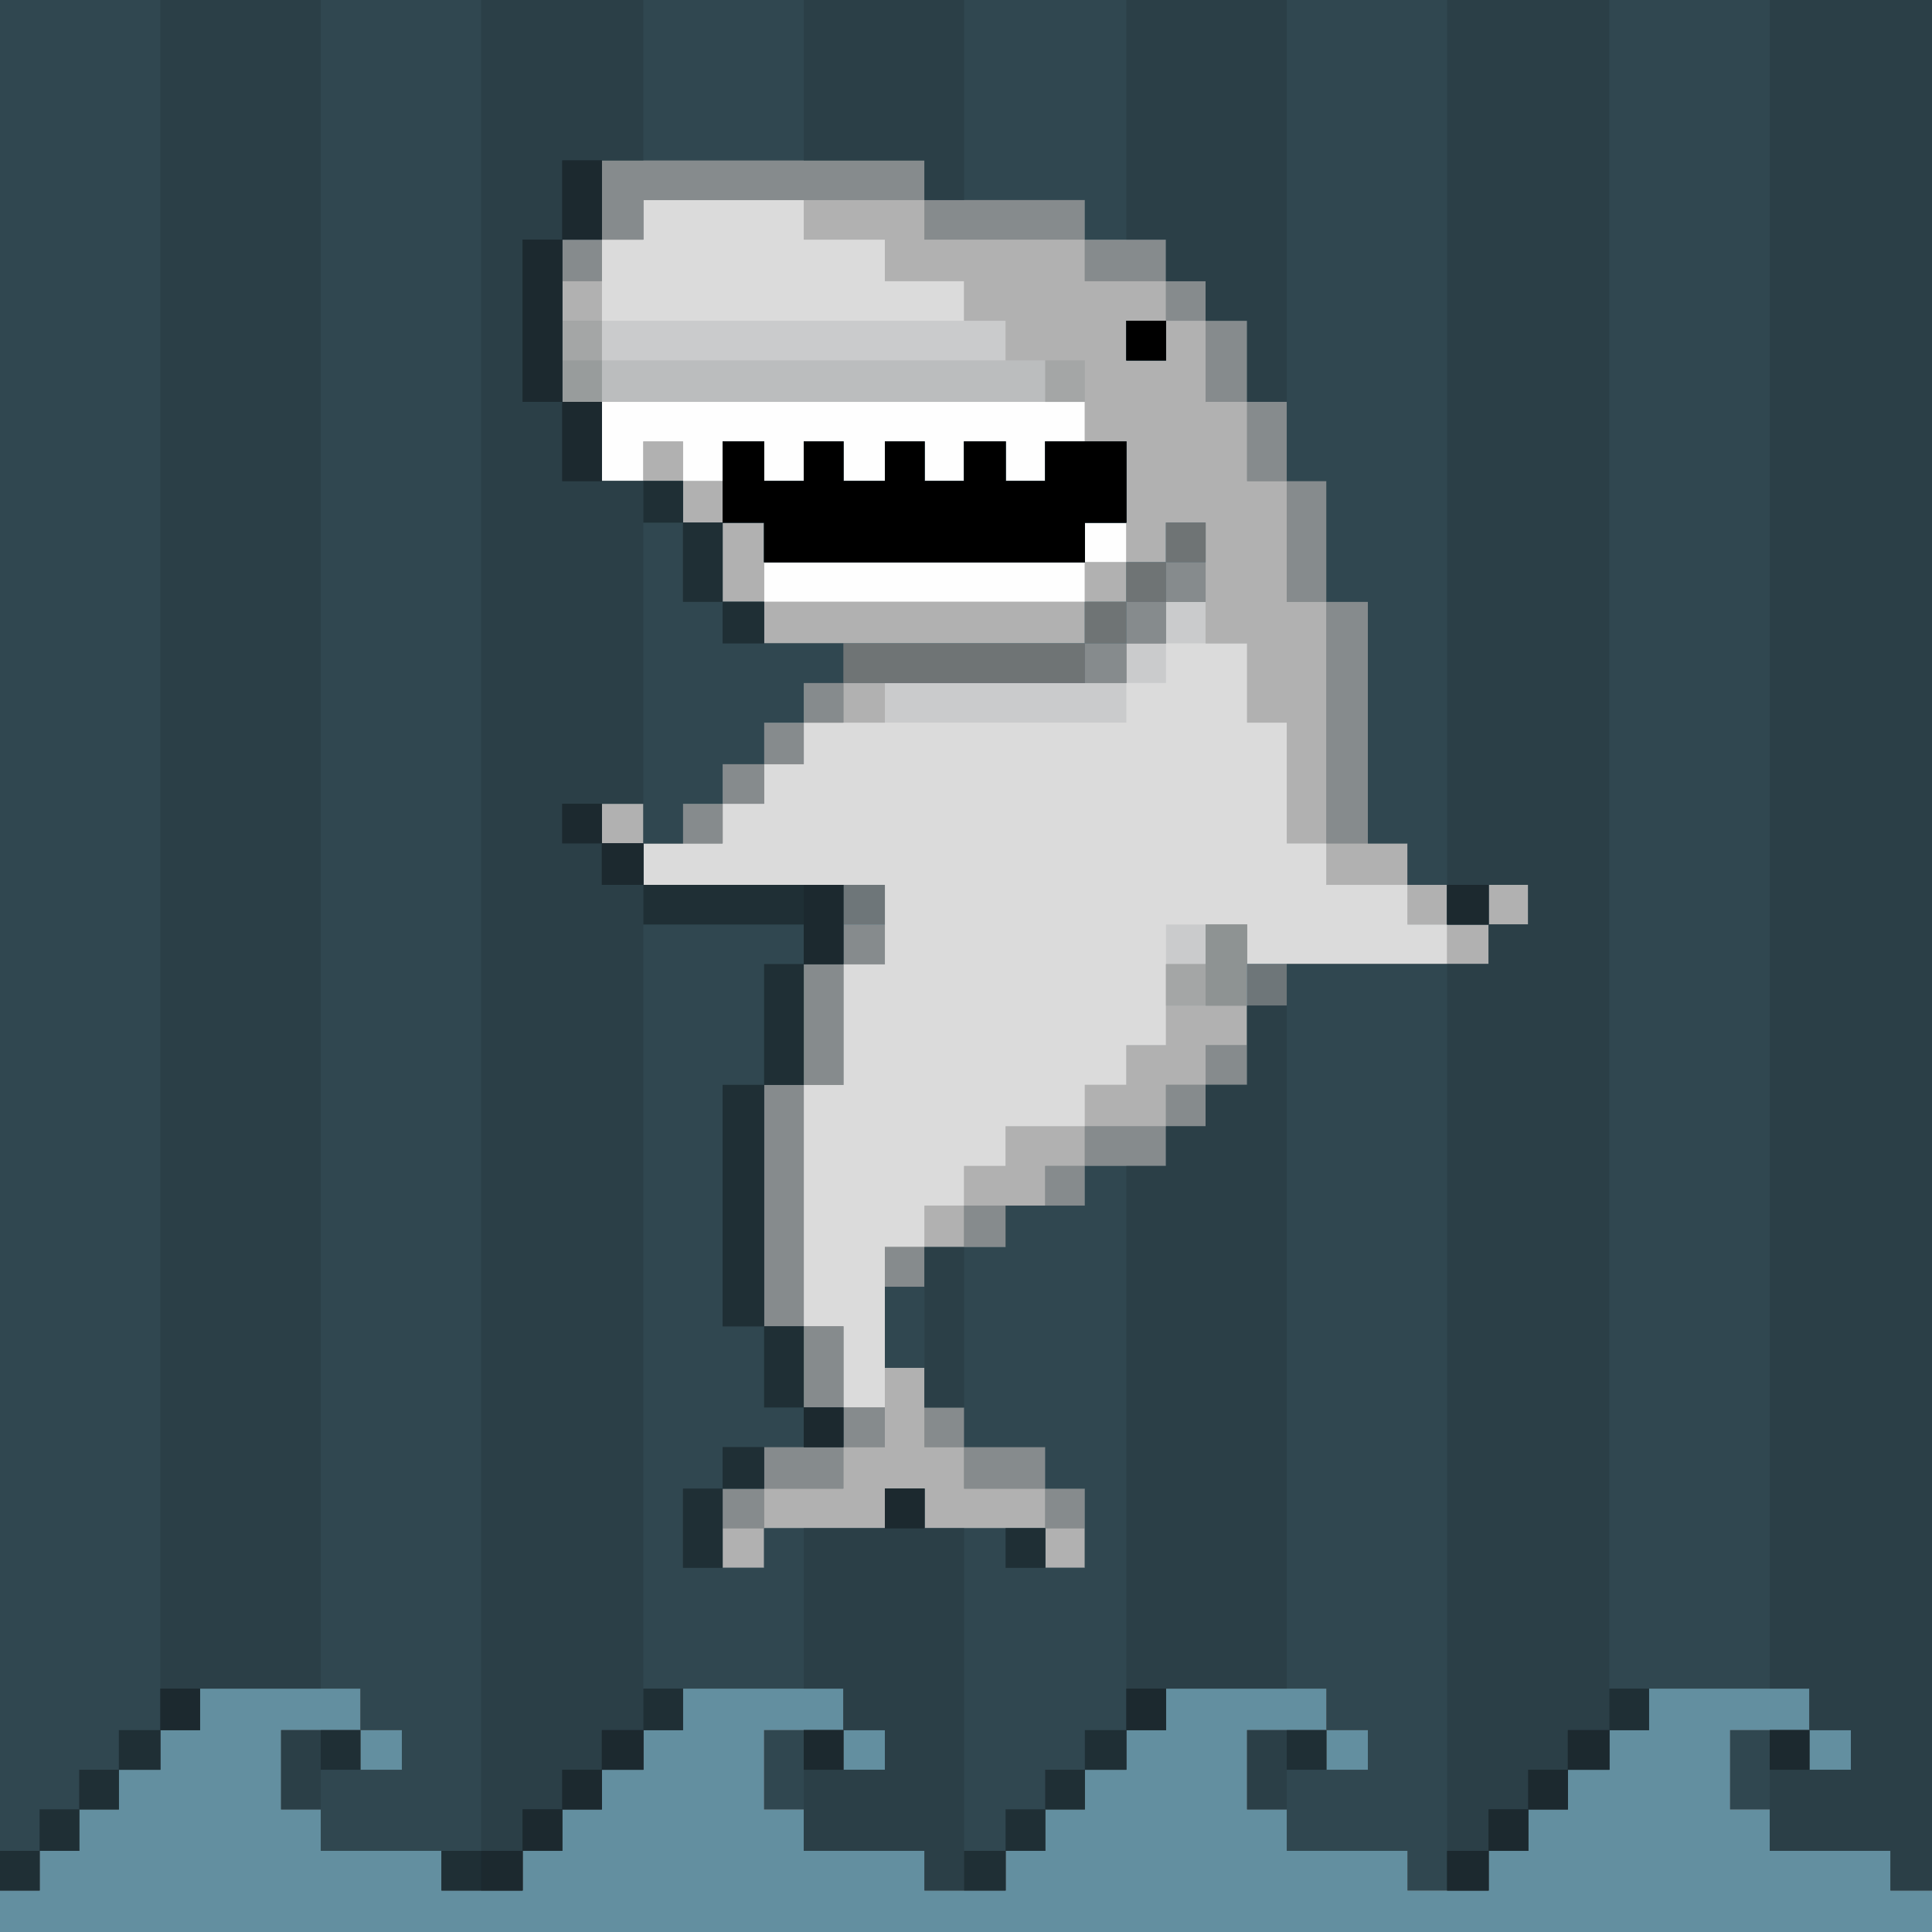
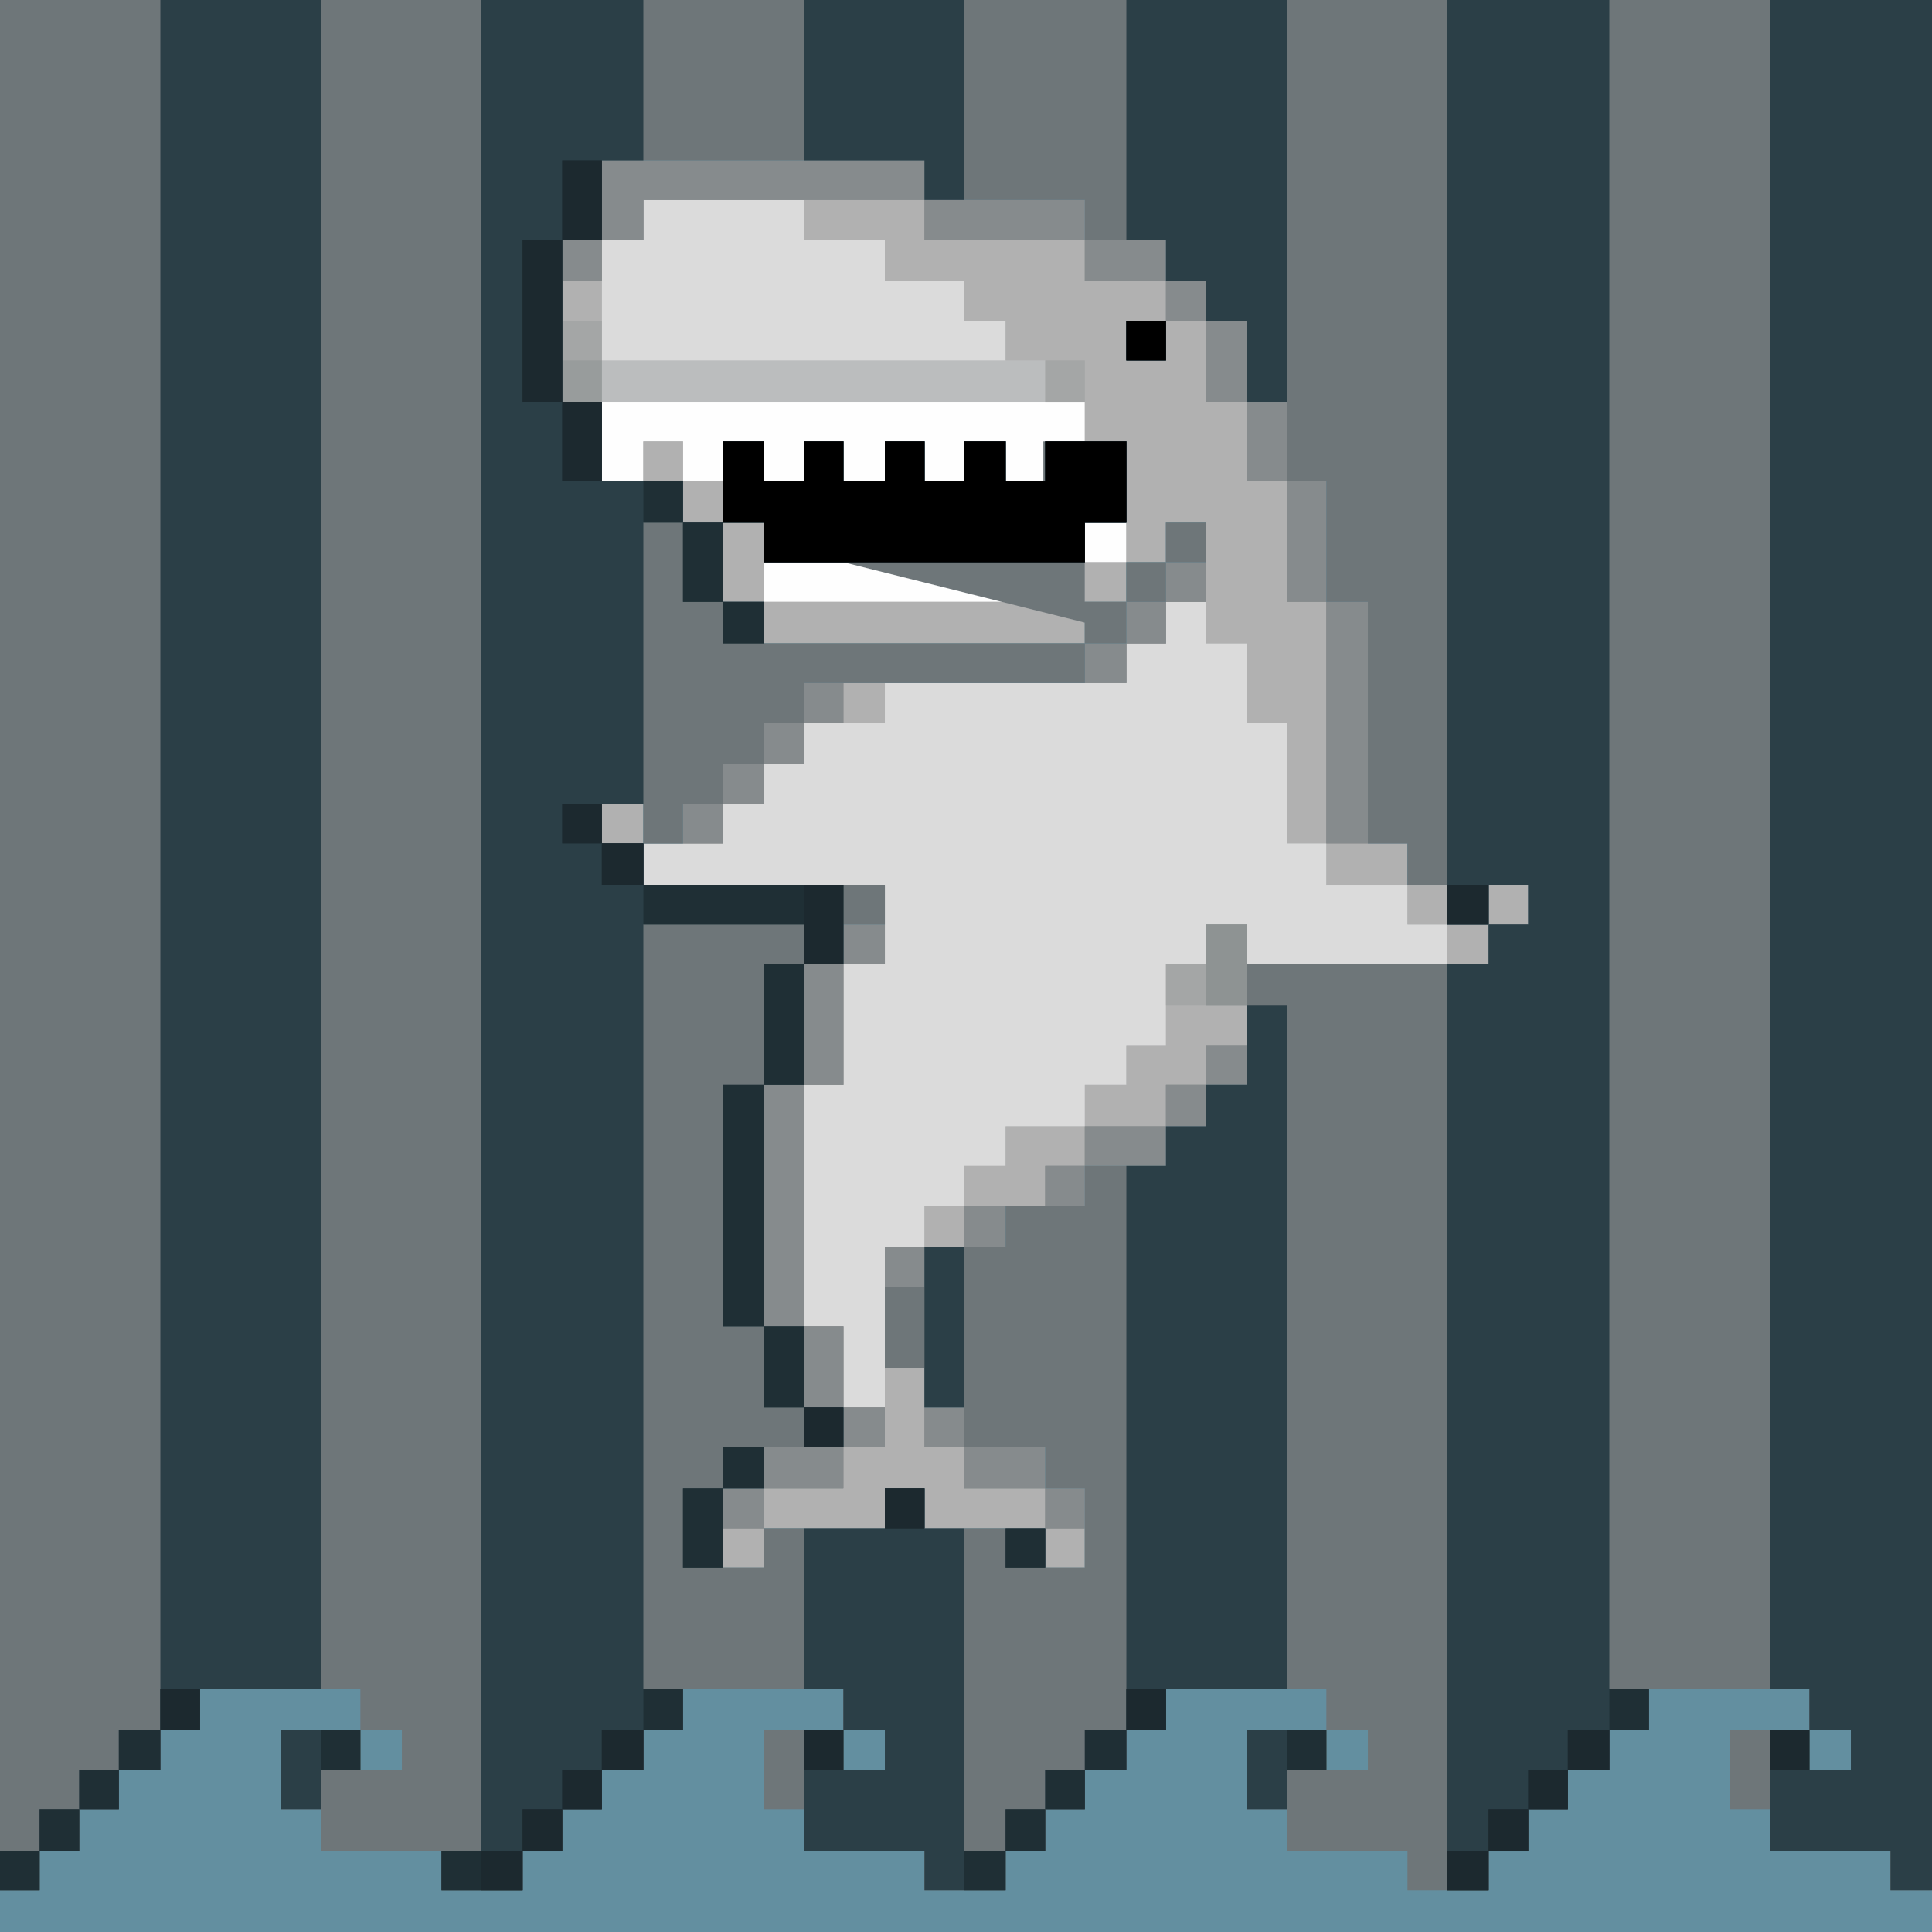
<svg xmlns="http://www.w3.org/2000/svg" version="1.1" id="svg3036" x="0px" y="0px" width="1024px" height="1024px" viewBox="0 0 1024 1024" enable-background="new 0 0 1024 1024" xml:space="preserve">
  <rect x="0" y="0" width="1024" height="1024" fill="#808080" stroke="none" />
  <g id="g3046">
    <path id="path3080" fill="#FEFEFE" d="M0,512V0h512h512v512v512H512H0V512z" />
    <path id="path3078" fill="#DBDBDB" d="M0,512V0h512h512v512v512H512H0V512z M575,308.5V298h11h11v-10.5V277h-11h-11v10.5V298h-85   h-85v10.5V319h85h85V308.5z M341,244.5V234h10.5H362v10.5V255h10.5H383v-10.5V234h11h11v10.5V255h10.5H426v-10.5V234h10.5H447v10.5   V255h11h11v-10.5V234h10.5H490v10.5V255h10.5H511v-10.5V234h11h11v10.5V255h10.5H554v-10.5V234h10.5H575v-10.5V213H447H319v21v21   h11h11V244.5z" />
-     <path id="path3076" fill="#CACBCC" d="M0,512V0h512h512v512v512H512H0V512z M469,703.5V661h10.5H490v-11v-11h10.5H511v-10.5V618h11   h11v-10.5V597h21h21v-11v-11h11h11v-10.5V554h10.5H618v-32v-32h21.5H661v10.5V511h53h53v-10.5V490h-10.5H746v-10.5V469h-21.5H703   v-11v-11h-10.5H682v-32v-32h-10.5H661v-21v-21h-21.5H618v10.5V362h-10.5H597v10.5V383h-85.5H426v11v11h-10.5H405v10.5V426h-11h-11   v10.5V447h-21h-21v11v11h64h64v21v21h-11h-11v32v32h-10.5H426v64v64h10.5H447v21.5V746h11h11V703.5z M575,308.5V298h11h11v-10.5   V277h-11h-11v10.5V298h-85h-85v10.5V319h85h85V308.5z M341,244.5V234h10.5H362v10.5V255h10.5H383v-10.5V234h11h11v10.5V255h10.5   H426v-10.5V234h10.5H447v10.5V255h11h11v-10.5V234h10.5H490v10.5V255h10.5H511v-10.5V234h11h11v10.5V255h10.5H554v-10.5V234h10.5   H575v-10.5V213H447H319v21v21h11h11V244.5z M511,159.5V149h-21h-21v-11v-11h-21.5H426v-10.5V106h-42.5H341v10.5V127h-11h-11v21.5   V170h96h96V159.5z" />
    <path id="path3074" fill="#BBBDBE" d="M0,512V0h512h512v512v512H512H0V512z M469,703.5V661h10.5H490v-11v-11h10.5H511v-10.5V618h11   h11v-10.5V597h21h21v-11v-11h11h11v-10.5V554h10.5H618v-21.5V511h10.5H639v-10.5V490h11h11v10.5V511h53h53v-10.5V490h-10.5H746   v-10.5V469h-21.5H703v-11v-11h-10.5H682v-32v-32h-10.5H661v-21v-21h-11h-11v-11v-11h-10.5H618v11v11h-10.5H597v10.5V362h-64h-64   v10.5V383h-21.5H426v11v11h-10.5H405v10.5V426h-11h-11v10.5V447h-21h-21v11v11h64h64v21v21h-11h-11v32v32h-10.5H426v64v64h10.5H447   v21.5V746h11h11V703.5z M575,308.5V298h11h11v-10.5V277h-11h-11v10.5V298h-85h-85v10.5V319h85h85V308.5z M341,244.5V234h10.5H362   v10.5V255h10.5H383v-10.5V234h11h11v10.5V255h10.5H426v-10.5V234h10.5H447v10.5V255h11h11v-10.5V234h10.5H490v10.5V255h10.5H511   v-10.5V234h11h11v10.5V255h10.5H554v-10.5V234h10.5H575v-10.5V213H447H319v21v21h11h11V244.5z M533,180.5V170h-11h-11v-10.5V149   h-21h-21v-11v-11h-21.5H426v-10.5V106h-42.5H341v10.5V127h-11h-11v32v32h107h107V180.5z" />
    <path id="path3072" fill="#B1B1B1" d="M0,512V0h512h512v512v512H512H0V512z M469,703.5V661h10.5H490v-11v-11h10.5H511v-10.5V618h11   h11v-10.5V597h21h21v-11v-11h11h11v-10.5V554h10.5H618v-21.5V511h10.5H639v-10.5V490h11h11v10.5V511h53h53v-10.5V490h-10.5H746   v-10.5V469h-21.5H703v-11v-11h-10.5H682v-32v-32h-10.5H661v-21v-21h-11h-11v-11v-11h-10.5H618v11v11h-10.5H597v10.5V362h-64h-64   v10.5V383h-21.5H426v11v11h-10.5H405v10.5V426h-11h-11v10.5V447h-21h-21v11v11h64h64v21v21h-11h-11v32v32h-10.5H426v64v64h10.5H447   v21.5V746h11h11V703.5z M575,308.5V298h11h11v-10.5V277h-11h-11v10.5V298h-85h-85v10.5V319h85h85V308.5z M341,244.5V234h10.5H362   v10.5V255h10.5H383v-10.5V234h11h11v10.5V255h10.5H426v-10.5V234h10.5H447v10.5V255h11h11v-10.5V234h10.5H490v10.5V255h10.5H511   v-10.5V234h11h11v10.5V255h10.5H554v-10.5V234h10.5H575v-10.5V213h-10.5H554v-11v-11h-10.5H533v-10.5V170h-11h-11v-10.5V149h-21   h-21v-11v-11h-21.5H426v-10.5V106h-42.5H341v10.5V127h-11h-11v64v64h11h11V244.5z" />
    <path id="path3070" fill="#A4A6A6" d="M0,512V0h512h512v512v512H512H0V512z M405,820.5V810h32h32v-10.5V789h10.5H490v10.5V810h32   h32v10.5V831h10.5H575v-10.5V810h-10.5H554v-10.5V789h-21.5H511v-11v-11h-10.5H490v-21v-21h-10.5H469v-32v-32h21h21v-11v-11h21.5   H554v-10.5V618h10.5H575v-10.5V597h21.5H618v-11v-11h10.5H639v-10.5V554h11h11v-10.5V533h-21.5H618v-11v-11h10.5H639v-10.5V490h11   h11v10.5V511h64h64v-10.5V490h10.5H810v-10.5V469h-10.5H789v10.5V490h-11h-11v-10.5V469h-10.5H746v-11v-11h-21.5H703v-64v-64h-10.5   H682v-32v-32h-10.5H661v-21v-21h-11h-11v-21.5V170h-10.5H618v-10.5V149h-21.5H575v-11v-11h-42.5H490v-10.5V106h-74.5H341v10.5V127   h-11h-11v11v11h-10.5H298v10.5V170h10.5H319v42.5V255h21.5H362v11v11h10.5H383v21v21h11h11v11v11h85h85v-11v-11h11h11v-10.5V298   h10.5H618v-10.5V277h10.5H639v21v21h-10.5H618v11v11h-10.5H597v10.5V362h-75h-75v10.5V383h-10.5H426v11v11h-10.5H405v10.5V426h-11   h-11v10.5V447h-21h-21v-10.5V426h-11h-11v10.5V447h11h11v11v11h64h64v21v21h-11h-11v32v32h-10.5H426v64v64h10.5H447v21.5V746h11h11   v10.5V767h-11h-11v11v11h-21h-21v10.5V810h-11h-11v10.5V831h11h11V820.5z M405,287.5V277h-11h-11v-21.5V234h11h11v10.5V255h10.5   H426v-10.5V234h10.5H447v10.5V255h11h11v-10.5V234h10.5H490v10.5V255h10.5H511v-10.5V234h11h11v10.5V255h10.5H554v-10.5V234h21.5   H597v21.5V277h-11h-11v10.5V298h-85h-85V287.5z M554,202v-11h10.5H575v11v11h-10.5H554V202z M597,180.5V170h10.5H618v10.5V191   h-10.5H597V180.5z" />
    <path id="path3068" fill="#989C9C" d="M0,512V0h512h512v512v512H512H0V512z M405,820.5V810h32h32v-10.5V789h10.5H490v10.5V810h32   h32v10.5V831h10.5H575v-10.5V810h-10.5H554v-10.5V789h-21.5H511v-11v-11h-10.5H490v-21v-21h-10.5H469v-32v-32h21h21v-11v-11h21.5   H554v-10.5V618h10.5H575v-10.5V597h21.5H618v-11v-11h10.5H639v-10.5V554h11h11v-10.5V533h-11h-11v-21.5V490h11h11v10.5V511h64h64   v-10.5V490h10.5H810v-10.5V469h-10.5H789v10.5V490h-11h-11v-10.5V469h-10.5H746v-11v-11h-21.5H703v-64v-64h-10.5H682v-32v-32h-10.5   H661v-21v-21h-11h-11v-21.5V170h-10.5H618v-10.5V149h-21.5H575v-11v-11h-42.5H490v-10.5V106h-74.5H341v10.5V127h-11h-11v11v11   h-10.5H298v21v21h10.5H319v32v32h21.5H362v11v11h10.5H383v21v21h11h11v11v11h85h85v-11v-11h11h11v-10.5V298h10.5H618v-10.5V277   h10.5H639v21v21h-10.5H618v11v11h-10.5H597v10.5V362h-75h-75v10.5V383h-10.5H426v11v11h-10.5H405v10.5V426h-11h-11v10.5V447h-21   h-21v-10.5V426h-11h-11v10.5V447h11h11v11v11h64h64v21v21h-11h-11v32v32h-10.5H426v64v64h10.5H447v21.5V746h11h11v10.5V767h-11h-11   v11v11h-21h-21v10.5V810h-11h-11v10.5V831h11h11V820.5z M405,287.5V277h-11h-11v-21.5V234h11h11v10.5V255h10.5H426v-10.5V234h10.5   H447v10.5V255h11h11v-10.5V234h10.5H490v10.5V255h10.5H511v-10.5V234h11h11v10.5V255h10.5H554v-10.5V234h21.5H597v21.5V277h-11h-11   v10.5V298h-85h-85V287.5z M597,180.5V170h10.5H618v10.5V191h-10.5H597V180.5z" />
    <path id="path3066" fill="#8E9393" d="M0,512V0h512h512v512v512H512H0V512z M405,820.5V810h32h32v-10.5V789h10.5H490v10.5V810h32   h32v10.5V831h10.5H575v-10.5V810h-10.5H554v-10.5V789h-21.5H511v-11v-11h-10.5H490v-21v-21h-10.5H469v-32v-32h21h21v-11v-11h21.5   H554v-10.5V618h10.5H575v-10.5V597h21.5H618v-11v-11h10.5H639v-10.5V554h11h11v-10.5V533h-11h-11v-21.5V490h11h11v10.5V511h64h64   v-10.5V490h10.5H810v-10.5V469h-10.5H789v10.5V490h-11h-11v-10.5V469h-10.5H746v-11v-11h-21.5H703v-64v-64h-10.5H682v-32v-32h-10.5   H661v-21v-21h-11h-11v-21.5V170h-10.5H618v-10.5V149h-21.5H575v-11v-11h-42.5H490v-10.5V106h-74.5H341v10.5V127h-11h-11v11v11   h-10.5H298v32v32h10.5H319v21v21h21.5H362v11v11h10.5H383v21v21h11h11v11v11h85h85v-11v-11h11h11v-10.5V298h10.5H618v-10.5V277   h10.5H639v21v21h-10.5H618v11v11h-10.5H597v10.5V362h-75h-75v10.5V383h-10.5H426v11v11h-10.5H405v10.5V426h-11h-11v10.5V447h-21   h-21v-10.5V426h-11h-11v10.5V447h11h11v11v11h64h64v21v21h-11h-11v32v32h-10.5H426v64v64h10.5H447v21.5V746h11h11v10.5V767h-11h-11   v11v11h-21h-21v10.5V810h-11h-11v10.5V831h11h11V820.5z M405,287.5V277h-11h-11v-21.5V234h11h11v10.5V255h10.5H426v-10.5V234h10.5   H447v10.5V255h11h11v-10.5V234h10.5H490v10.5V255h10.5H511v-10.5V234h11h11v10.5V255h10.5H554v-10.5V234h21.5H597v21.5V277h-11h-11   v10.5V298h-85h-85V287.5z M597,180.5V170h10.5H618v10.5V191h-10.5H597V180.5z" />
    <path id="path3064" fill="#868B8D" d="M0,512V0h512h512v512v512H512H0V512z M405,820.5V810h32h32v-10.5V789h10.5H490v10.5V810h32   h32v10.5V831h10.5H575v-10.5V810h-10.5H554v-10.5V789h-21.5H511v-11v-11h-10.5H490v-21v-21h-10.5H469v-32v-32h21h21v-11v-11h21.5   H554v-10.5V618h10.5H575v-10.5V597h21.5H618v-11v-11h10.5H639v-10.5V554h11h11v-21.5V511h64h64v-10.5V490h10.5H810v-10.5V469h-10.5   H789v10.5V490h-11h-11v-10.5V469h-10.5H746v-11v-11h-21.5H703v-64v-64h-10.5H682v-32v-32h-10.5H661v-21v-21h-11h-11v-21.5V170   h-10.5H618v-10.5V149h-21.5H575v-11v-11h-42.5H490v-10.5V106h-74.5H341v10.5V127h-11h-11v11v11h-10.5H298v32v32h10.5H319v21v21   h21.5H362v11v11h10.5H383v21v21h11h11v11v11h85h85v-11v-11h11h11v-10.5V298h10.5H618v-10.5V277h10.5H639v21v21h-10.5H618v11v11   h-10.5H597v10.5V362h-75h-75v10.5V383h-10.5H426v11v11h-10.5H405v10.5V426h-11h-11v10.5V447h-21h-21v-10.5V426h-11h-11v10.5V447h11   h11v11v11h64h64v21v21h-11h-11v32v32h-10.5H426v64v64h10.5H447v21.5V746h11h11v10.5V767h-11h-11v11v11h-21h-21v10.5V810h-11h-11   v10.5V831h11h11V820.5z M405,287.5V277h-11h-11v-21.5V234h11h11v10.5V255h10.5H426v-10.5V234h10.5H447v10.5V255h11h11v-10.5V234   h10.5H490v10.5V255h10.5H511v-10.5V234h11h11v10.5V255h10.5H554v-10.5V234h21.5H597v21.5V277h-11h-11v10.5V298h-85h-85V287.5z    M597,180.5V170h10.5H618v10.5V191h-10.5H597V180.5z" />
    <path id="path3062" fill="#638FA0" d="M0,512V0h512h512v512v512H512H0V512z M405,820.5V810h32h32v-10.5V789h10.5H490v10.5V810h32   h32v10.5V831h10.5H575v-21v-21h-10.5H554v-11v-11h-21.5H511v-10.5V746h-10.5H490v-10.5V725h-10.5H469v-21.5V682h10.5H490v-10.5V661   h21.5H533v-11v-11h21h21v-10.5V618h21.5H618v-10.5V597h10.5H639v-11v-11h11h11v-32v-32h64h64v-10.5V490h10.5H810v-10.5V469h-10.5   H789v10.5V490h-11h-11v-10.5V469h-10.5H746v-11v-11h-10.5H725v-64v-64h-11h-11v-32v-32h-10.5H682v-21v-21h-10.5H661v-21.5V170h-11   h-11v-10.5V149h-10.5H618v-11v-11h-21.5H575v-10.5V106h-42.5H490V95.5V85h-85.5H319v21v21h-10.5H298v43v43h10.5H319v21v21h21.5H362   v11v11h10.5H383v21v21h11h11v11v11h85h85v10.5V362h-74.5H426v10.5V383h-10.5H405v11v11h-11h-11v10.5V426h-10.5H362v10.5V447h-10.5   H341v-10.5V426h-11h-11v10.5V447h11h11v11v11h64h64v10.5V490h-11h-11v10.5V511h-10.5H426v32v32h-10.5H405v64v64h10.5H426v21.5V746   h10.5H447v10.5V767h-21h-21v11v11h-11h-11v21v21h11h11V820.5z M575,330v-11h11h11v-10.5V298h10.5H618v-10.5V277h10.5H639v10.5V298   h-10.5H618v10.5V319h-10.5H597v11v11h-11h-11V330z M405,287.5V277h-11h-11v-21.5V234h11h11v10.5V255h10.5H426v-10.5V234h10.5H447   v10.5V255h11h11v-10.5V234h10.5H490v10.5V255h10.5H511v-10.5V234h11h11v10.5V255h10.5H554v-10.5V234h21.5H597v21.5V277h-11h-11   v10.5V298h-85h-85V287.5z M597,180.5V170h10.5H618v10.5V191h-10.5H597V180.5z" />
-     <path id="path3060" fill="#6E7679" d="M0,501V0h512h512v501v501h-11h-11v-10.5V981h-32h-32v-11v-11h-10.5H917v-21v-21h21h21v-11   v-11h-42.5H874v11v11h-10.5H853v10.5V938h-11h-11v10.5V959h-10.5H810v11v11h-10.5H789v10.5v10.5h-21.5H746v-10.5V981h-32h-32v-11   v-11h-10.5H661v-21v-21h21h21v-11v-11h-42.5H618v11v11h-10.5H597v10.5V938h-11h-11v10.5V959h-10.5H554v11v11h-10.5H533v10.5v10.5   h-21.5H490v-10.5V981h-32h-32v-11v-11h-10.5H405v-21v-21h21h21v-11v-11h-42.5H362v11v11h-10.5H341v10.5V938h-11h-11v10.5V959h-10.5   H298v11v11h-10.5H277v10.5v10.5h-21.5H234v-10.5V981h-32h-32v-11v-11h-10.5H149v-21v-21h21h21v-11v-11h-42.5H106v11v11H95.5H85   v10.5V938H74H63v10.5V959H52.5H42v11v11H31.5H21v10.5v10.5H10.5H0V501z M213,927.5V917h-11h-11v10.5V938h11h11V927.5z M469,927.5   V917h-11h-11v10.5V938h11h11V927.5z M725,927.5V917h-11h-11v10.5V938h11h11V927.5z M981,927.5V917h-11h-11v10.5V938h11h11V927.5z    M405,820.5V810h32h32v-10.5V789h10.5H490v10.5V810h32h32v10.5V831h10.5H575v-21v-21h-10.5H554v-11v-11h-21.5H511v-10.5V746h-10.5   H490v-10.5V725h-10.5H469v-21.5V682h10.5H490v-10.5V661h21.5H533v-11v-11h21h21v-10.5V618h21.5H618v-10.5V597h10.5H639v-11v-11h11   h11v-32v-32h64h64v-10.5V490h10.5H810v-10.5V469h-10.5H789v10.5V490h-11h-11v-10.5V469h-10.5H746v-11v-11h-10.5H725v-64v-64h-11   h-11v-32v-32h-10.5H682v-21v-21h-10.5H661v-21.5V170h-11h-11v-10.5V149h-10.5H618v-11v-11h-21.5H575v-10.5V106h-42.5H490V95.5V85   h-85.5H319v21v21h-10.5H298v43v43h10.5H319v21v21h21.5H362v11v11h10.5H383v21v21h11h11v11v11h85h85v10.5V362h-74.5H426v10.5V383   h-10.5H405v11v11h-11h-11v10.5V426h-10.5H362v10.5V447h-10.5H341v-10.5V426h-11h-11v10.5V447h11h11v11v11h64h64v10.5V490h-11h-11   v10.5V511h-10.5H426v32v32h-10.5H405v64v64h10.5H426v21.5V746h10.5H447v10.5V767h-21h-21v11v11h-11h-11v21v21h11h11V820.5z    M575,330v-11h11h11v-10.5V298h10.5H618v-10.5V277h10.5H639v10.5V298h-10.5H618v10.5V319h-10.5H597v11v11h-11h-11V330z M405,287.5   V277h-11h-11v-21.5V234h11h11v10.5V255h10.5H426v-10.5V234h10.5H447v10.5V255h11h11v-10.5V234h10.5H490v10.5V255h10.5H511v-10.5   V234h11h11v10.5V255h10.5H554v-10.5V234h21.5H597v21.5V277h-11h-11v10.5V298h-85h-85V287.5z M597,180.5V170h10.5H618v10.5V191   h-10.5H597V180.5z" />
-     <path id="path3058" fill="#6F7475" d="M0,501V0h512h512v501v501h-11h-11v-10.5V981h-32h-32v-11v-11h-10.5H917v-21v-21h21h21v-11   v-11h-42.5H874v11v11h-10.5H853v10.5V938h-11h-11v10.5V959h-10.5H810v11v11h-10.5H789v10.5v10.5h-21.5H746v-10.5V981h-32h-32v-11   v-11h-10.5H661v-21v-21h21h21v-11v-11h-42.5H618v11v11h-10.5H597v10.5V938h-11h-11v10.5V959h-10.5H554v11v11h-10.5H533v10.5v10.5   h-21.5H490v-10.5V981h-32h-32v-11v-11h-10.5H405v-21v-21h21h21v-11v-11h-42.5H362v11v11h-10.5H341v10.5V938h-11h-11v10.5V959h-10.5   H298v11v11h-10.5H277v10.5v10.5h-21.5H234v-10.5V981h-32h-32v-11v-11h-10.5H149v-21v-21h21h21v-11v-11h-42.5H106v11v11H95.5H85   v10.5V938H74H63v10.5V959H52.5H42v11v11H31.5H21v10.5v10.5H10.5H0V501z M213,927.5V917h-11h-11v10.5V938h11h11V927.5z M469,927.5   V917h-11h-11v10.5V938h11h11V927.5z M725,927.5V917h-11h-11v10.5V938h11h11V927.5z M981,927.5V917h-11h-11v10.5V938h11h11V927.5z    M405,820.5V810h32h32v-10.5V789h10.5H490v10.5V810h32h32v10.5V831h10.5H575v-21v-21h-10.5H554v-11v-11h-21.5H511v-10.5V746h-10.5   H490v-10.5V725h-10.5H469v-21.5V682h10.5H490v-10.5V661h21.5H533v-11v-11h21h21v-10.5V618h21.5H618v-10.5V597h10.5H639v-11v-11h11   h11v-21v-21h10.5H682v-11v-11h53.5H789v-10.5V490h10.5H810v-10.5V469h-10.5H789v10.5V490h-11h-11v-10.5V469h-10.5H746v-11v-11   h-10.5H725v-64v-64h-11h-11v-32v-32h-10.5H682v-21v-21h-10.5H661v-21.5V170h-11h-11v-10.5V149h-10.5H618v-11v-11h-21.5H575v-10.5   V106h-42.5H490V95.5V85h-85.5H319v21v21h-10.5H298v43v43h10.5H319v21v21h21.5H362v11v11h10.5H383v21v21h11h11v11v11h85h85v10.5V362   h-74.5H426v10.5V383h-10.5H405v11v11h-11h-11v10.5V426h-10.5H362v10.5V447h-10.5H341v-10.5V426h-11h-11v10.5V447h11h11v11v11h53h53   v21v21h-10.5H426v32v32h-10.5H405v64v64h10.5H426v21.5V746h10.5H447v10.5V767h-21h-21v11v11h-11h-11v21v21h11h11V820.5z M575,330   v-11h11h11v-10.5V298h10.5H618v-10.5V277h10.5H639v10.5V298h-10.5H618v10.5V319h-10.5H597v11v11h-11h-11V330z M405,287.5V277h-11   h-11v-21.5V234h11h11v10.5V255h10.5H426v-10.5V234h10.5H447v10.5V255h11h11v-10.5V234h10.5H490v10.5V255h10.5H511v-10.5V234h11h11   v10.5V255h10.5H554v-10.5V234h21.5H597v21.5V277h-11h-11v10.5V298h-85h-85V287.5z M597,180.5V170h10.5H618v10.5V191h-10.5H597   V180.5z" />
-     <path id="path3056" fill="#304750" d="M0,501V0h512h512v501v501h-11h-11v-10.5V981h-32h-32v-11v-11h-10.5H917v-21v-21h21h21v-11   v-11h-42.5H874v11v11h-10.5H853v10.5V938h-11h-11v10.5V959h-10.5H810v11v11h-10.5H789v10.5v10.5h-21.5H746v-10.5V981h-32h-32v-11   v-11h-10.5H661v-21v-21h21h21v-11v-11h-42.5H618v11v11h-10.5H597v10.5V938h-11h-11v10.5V959h-10.5H554v11v11h-10.5H533v10.5v10.5   h-21.5H490v-10.5V981h-32h-32v-11v-11h-10.5H405v-21v-21h21h21v-11v-11h-42.5H362v11v11h-10.5H341v10.5V938h-11h-11v10.5V959h-10.5   H298v11v11h-10.5H277v10.5v10.5h-21.5H234v-10.5V981h-32h-32v-11v-11h-10.5H149v-21v-21h21h21v-11v-11h-42.5H106v11v11H95.5H85   v10.5V938H74H63v10.5V959H52.5H42v11v11H31.5H21v10.5v10.5H10.5H0V501z M213,927.5V917h-11h-11v10.5V938h11h11V927.5z M469,927.5   V917h-11h-11v10.5V938h11h11V927.5z M725,927.5V917h-11h-11v10.5V938h11h11V927.5z M981,927.5V917h-11h-11v10.5V938h11h11V927.5z    M405,820.5V810h32h32v-10.5V789h10.5H490v10.5V810h32h32v10.5V831h10.5H575v-21v-21h-10.5H554v-11v-11h-21.5H511v-10.5V746h-10.5   H490v-10.5V725h-10.5H469v-21.5V682h10.5H490v-10.5V661h21.5H533v-11v-11h21h21v-10.5V618h21.5H618v-10.5V597h10.5H639v-11v-11h11   h11v-21v-21h10.5H682v-11v-11h53.5H789v-10.5V490h10.5H810v-10.5V469h-10.5H789v10.5V490h-11h-11v-10.5V469h-10.5H746v-11v-11   h-10.5H725v-64v-64h-11h-11v-32v-32h-10.5H682v-21v-21h-10.5H661v-21.5V170h-11h-11v-10.5V149h-10.5H618v-11v-11h-21.5H575v-10.5   V106h-42.5H490V95.5V85h-85.5H319v21v21h-10.5H298v43v43h10.5H319v21v21h21.5H362v11v11h10.5H383v21v21h11h11v11v11h21h21v10.5V362   h-10.5H426v10.5V383h-10.5H405v11v11h-11h-11v10.5V426h-10.5H362v10.5V447h-10.5H341v-10.5V426h-11h-11v10.5V447h11h11v11v11h53h53   v21v21h-10.5H426v32v32h-10.5H405v64v64h10.5H426v21.5V746h10.5H447v10.5V767h-21h-21v11v11h-11h-11v21v21h11h11V820.5z M405,287.5   V277h-11h-11v-21.5V234h11h11v10.5V255h10.5H426v-10.5V234h10.5H447v10.5V255h11h11v-10.5V234h10.5H490v10.5V255h10.5H511v-10.5   V234h11h11v10.5V255h10.5H554v-10.5V234h21.5H597v21.5V277h-11h-11v10.5V298h-85h-85V287.5z M597,180.5V170h10.5H618v10.5V191   h-10.5H597V180.5z" />
+     <path id="path3060" fill="#6E7679" d="M0,501V0h512h512v501v501h-11h-11v-10.5V981h-32h-32v-11v-11h-10.5H917v-21v-21h21h21v-11   v-11h-42.5H874v11v11h-10.5H853v10.5V938h-11h-11v10.5V959h-10.5H810v11v11h-10.5H789v10.5v10.5h-21.5H746v-10.5V981h-32h-32v-11   v-11h-10.5H661v-21v-21h21h21v-11v-11h-42.5H618v11v11h-10.5H597v10.5V938h-11h-11v10.5V959h-10.5H554v11v11h-10.5H533v10.5v10.5   h-21.5H490v-10.5V981h-32h-32v-11v-11h-10.5H405v-21v-21h21h21v-11v-11h-42.5H362v11v11h-10.5H341v10.5V938h-11h-11v10.5V959h-10.5   H298v11v11h-10.5H277v10.5v10.5h-21.5H234v-10.5V981h-32h-32v-11v-11h-10.5H149v-21v-21h21h21v-11v-11h-42.5H106v11v11H95.5H85   v10.5V938H74H63v10.5V959H52.5H42v11v11H31.5H21v10.5v10.5H10.5H0V501z M213,927.5V917h-11h-11v10.5V938h11h11V927.5z M469,927.5   V917h-11h-11v10.5V938h11h11V927.5z M725,927.5V917h-11h-11v10.5V938h11h11V927.5z M981,927.5V917h-11h-11v10.5V938h11h11V927.5z    M405,820.5V810h32h32v-10.5V789h10.5H490v10.5V810h32h32v10.5V831h10.5H575v-21v-21h-10.5H554v-11v-11h-21.5H511v-10.5V746h-10.5   H490v-10.5V725h-10.5H469v-21.5V682h10.5H490v-10.5V661h21.5H533v-11v-11h21h21v-10.5V618h21.5H618v-10.5V597h10.5H639v-11v-11h11   h11v-32v-32h64h64v-10.5V490h10.5H810v-10.5V469h-10.5H789v10.5V490h-11h-11v-10.5V469h-10.5H746v-11v-11h-10.5H725v-64v-64h-11   h-11v-32v-32h-10.5H682v-21v-21h-10.5H661v-21.5V170h-11h-11v-10.5V149h-10.5H618v-11v-11h-21.5H575v-10.5V106h-42.5H490V95.5V85   h-85.5H319v21v21h-10.5H298v43v43h10.5H319v21v21h21.5H362v11v11h10.5H383v21v21h11h11v11v11h85h85v10.5V362h-74.5H426v10.5V383   h-10.5H405v11v11h-11h-11v10.5V426h-10.5H362v10.5V447h-10.5H341v-10.5V426h-11h-11v10.5V447h11h11v11v11h64h64v10.5V490h-11h-11   v10.5V511h-10.5H426v32v32h-10.5H405v64v64h10.5H426v21.5V746h10.5H447v10.5V767h-21h-21v11v11h-11h-11v21v21h11h11V820.5z    M575,330v-11h11h11v-10.5V298h10.5H618v-10.5V277h10.5H639v10.5V298h-10.5H618v10.5V319h-10.5H597v11v11h-11h-11V330z V277h-11h-11v-21.5V234h11h11v10.5V255h10.5H426v-10.5V234h10.5H447v10.5V255h11h11v-10.5V234h10.5H490v10.5V255h10.5H511v-10.5   V234h11h11v10.5V255h10.5H554v-10.5V234h21.5H597v21.5V277h-11h-11v10.5V298h-85h-85V287.5z M597,180.5V170h10.5H618v10.5V191   h-10.5H597V180.5z" />
    <path id="path3054" fill="#2B3F47" d="M0,991.5V981h10.5H21v-11v-11h10.5H42v-10.5V938h10.5H63v-10.5V917h11h11V458.5V0h42.5H170   v447.5V895h-32h-32v11v11H95.5H85v10.5V938H74H63v10.5V959H52.5H42v11v11H31.5H21v10.5v10.5H10.5H0V991.5z M234,991.5V981h10.5H255   V490.5V0h43h43v42.5V85h-11h-11v21v21h-10.5H298v43v43h10.5H319v21v21h21.5H362v11v11h10.5H383v-21.5V234h11h11v10.5V255h10.5H426   v-10.5V234h10.5H447v10.5V255h11h11v-10.5V234h10.5H490v10.5V255h10.5H511v-10.5V234h11h11v10.5V255h10.5H554v-10.5V234h21.5H597   v21.5V277h-11h-11v10.5V298h-85h-85v-10.5V277h-11h-11v21v21h11h11v11v11h-11h-11v-11v-11h-10.5H362v-21v-21h-10.5H341v74.5V426   h-11h-11v10.5V447h11h11v11v11h53h53v21v21h-10.5H426v32v32h-10.5H405v64v64h10.5H426v21.5V746h10.5H447v10.5V767h-10.5H426v-10.5   V746h-10.5H405v-21.5V703h-11h-11v-64v-64h11h11v-32v-32h10.5H426v-10.5V490h-42.5H341v202.5V895h10.5H362v11v11h-10.5H341v10.5   V938h-11h-11v10.5V959h-10.5H298v11v11h-10.5H277v10.5v10.5h-21.5H234V991.5z M490,991.5V981h-32h-32v-32v-32h10.5H447v-11v-11   h-10.5H426v-42.5V810h21.5H469v-10.5V789h10.5H490v10.5V810h10.5H511v85.5V981h11h11v-11v-11h10.5H554v-10.5V938h10.5H575v-10.5   V917h11h11V767.5V618h10.5H618v-10.5V597h10.5H639v-11v-11h11h11v-21v-21h10.5H682v181v181h-32h-32v11v11h-10.5H597v10.5V938h-11   h-11v10.5V959h-10.5H554v11v11h-10.5H533v10.5v10.5h-21.5H490V991.5z M469,927.5V917h-11h-11v10.5V938h11h11V927.5z M767,756.5V511   h11h11v-10.5V490h-11h-11V245V0h43h43v447.5V895h10.5H874v11v11h-10.5H853v10.5V938h-11h-11v10.5V959h-10.5H810v11v11h-10.5H789   v10.5v10.5h-11h-11V756.5z M810,479.5V469h-10.5H789v10.5V490h10.5H810V479.5z M1002,991.5V981h-32h-32v-32v-32h10.5H959v-11v-11   h-10.5H938V447.5V0h43h43v501v501h-11h-11V991.5z M981,927.5V917h-11h-11v10.5V938h11h11V927.5z M149,938v-21h21h21v10.5V938h-10.5   H170v10.5V959h-10.5H149V938z M661,938v-21h21h21v10.5V938h-10.5H682v10.5V959h-10.5H661V938z M362,810v-21h10.5H383v-11v-11h11h11   v11v11h-11h-11v21v21h-10.5H362V810z M533,820.5V810h10.5H554v10.5V831h-10.5H533V820.5z M490,703.5V661h10.5H511v42.5V746h-10.5   H490V703.5z M661,191.5V170h-11h-11v-10.5V149h-10.5H618v-11v-11h-10.5H597V63.5V0h42.5H682v106.5V213h-10.5H661V191.5z M597,180.5   V170h10.5H618v10.5V191h-10.5H597V180.5z M490,95.5V85h-32h-32V42.5V0h42.5H511v53v53h-10.5H490V95.5z" />
    <path id="path3052" fill="#1F2F35" d="M0,991.5V981h10.5H21v-11v-11h10.5H42v-10.5V938h10.5H63v-10.5V917h11h11v-11v-11h10.5H106   v11v11H95.5H85v10.5V938H74H63v10.5V959H52.5H42v11v11H31.5H21v10.5v10.5H10.5H0V991.5z M234,991.5V981h21.5H277v-11v-11h10.5H298   v-10.5V938h10.5H319v-10.5V917h11h11v-11v-11h10.5H362v11v11h-10.5H341v10.5V938h-11h-11v10.5V959h-10.5H298v11v11h-10.5H277v10.5   v10.5h-21.5H234V991.5z M511,991.5V981h11h11v-11v-11h10.5H554v-10.5V938h10.5H575v-10.5V917h11h11v-11v-11h10.5H618v11v11h-10.5   H597v10.5V938h-11h-11v10.5V959h-10.5H554v11v11h-10.5H533v10.5v10.5h-11h-11V991.5z M767,991.5V981h11h11v-11v-11h10.5H810v-10.5   V938h10.5H831v-10.5V917h11h11v-11v-11h10.5H874v11v11h-10.5H853v10.5V938h-11h-11v10.5V959h-10.5H810v11v11h-10.5H789v10.5v10.5   h-11h-11V991.5z M170,927.5V917h10.5H191v10.5V938h-10.5H170V927.5z M426,927.5V917h10.5H447v10.5V938h-10.5H426V927.5z M682,927.5   V917h10.5H703v10.5V938h-10.5H682V927.5z M938,927.5V917h10.5H959v10.5V938h-10.5H938V927.5z M362,810v-21h10.5H383v-11v-11h11h11   v11v11h-11h-11v21v21h-10.5H362V810z M533,820.5V810h10.5H554v10.5V831h-10.5H533V820.5z M469,799.5V789h10.5H490v10.5V810h-10.5   H469V799.5z M426,756.5V746h-10.5H405v-21.5V703h-11h-11v-64v-64h11h11v-32v-32h10.5H426v-10.5V490h-42.5H341v-10.5V469h-11h-11   v-11v-11h-10.5H298v-10.5V426h10.5H319v10.5V447h11h11v11v11h53h53v21v21h-10.5H426v32v32h-10.5H405v64v64h10.5H426v21.5V746h10.5   H447v10.5V767h-10.5H426V756.5z M767,479.5V469h11h11v10.5V490h-11h-11V479.5z M383,330v-11h-10.5H362v-21v-21h-10.5H341v-11v-11   h10.5H362v11v11h10.5H383v-21.5V234h11h11v10.5V255h10.5H426v-10.5V234h10.5H447v10.5V255h11h11v-10.5V234h10.5H490v10.5V255h10.5   H511v-10.5V234h11h11v10.5V255h10.5H554v-10.5V234h21.5H597v21.5V277h-11h-11v10.5V298h-85h-85v-10.5V277h-11h-11v21v21h11h11v11   v11h-11h-11V330z M298,234v-21h-10.5H277v-43v-43h10.5H298v-21V85h10.5H319v21v21h-10.5H298v43v43h10.5H319v21v21h-10.5H298V234z    M597,180.5V170h10.5H618v10.5V191h-10.5H597V180.5z" />
    <path id="path3050" fill="#1C292F" d="M255,991.5V981h11h11v-11v-11h10.5H298v-10.5V938h10.5H319v-10.5V917h11h11v10.5V938h-11h-11   v10.5V959h-10.5H298v11v11h-10.5H277v10.5v10.5h-11h-11V991.5z M767,991.5V981h11h11v-11v-11h10.5H810v-10.5V938h10.5H831v-10.5   V917h11h11v10.5V938h-11h-11v10.5V959h-10.5H810v11v11h-10.5H789v10.5v10.5h-11h-11V991.5z M426,927.5V917h10.5H447v10.5V938h-10.5   H426V927.5z M938,927.5V917h10.5H959v10.5V938h-10.5H938V927.5z M85,906v-11h10.5H106v11v11H95.5H85V906z M597,906v-11h10.5H618v11   v11h-10.5H597V906z M469,799.5V789h10.5H490v10.5V810h-10.5H469V799.5z M426,756.5V746h10.5H447v10.5V767h-10.5H426V756.5z    M426,490v-21h10.5H447v21v21h-10.5H426V490z M767,479.5V469h11h11v10.5V490h-11h-11V479.5z M319,458v-11h-10.5H298v-10.5V426h10.5   H319v10.5V447h11h11v11v11h-11h-11V458z M405,287.5V277h-11h-11v-21.5V234h11h11v10.5V255h10.5H426v-10.5V234h10.5H447v10.5V255h11   h11v-10.5V234h10.5H490v10.5V255h10.5H511v-10.5V234h11h11v10.5V255h10.5H554v-10.5V234h21.5H597v21.5V277h-11h-11v10.5V298h-85   h-85V287.5z M298,234v-21h-10.5H277v-43v-43h10.5H298v-21V85h10.5H319v21v21h-10.5H298v43v43h10.5H319v21v21h-10.5H298V234z    M597,180.5V170h10.5H618v10.5V191h-10.5H597V180.5z" />
    <path id="path3048" d="M405,287.5V277h-11h-11v-21.5V234h11h11v10.5V255h10.5H426v-10.5V234h10.5H447v10.5V255h11h11v-10.5V234   h10.5H490v10.5V255h10.5H511v-10.5V234h11h11v10.5V255h10.5H554v-10.5V234h21.5H597v21.5V277h-11h-11v10.5V298h-85h-85V287.5z    M597,180.5V170h10.5H618v10.5V191h-10.5H597V180.5z" />
  </g>
</svg>